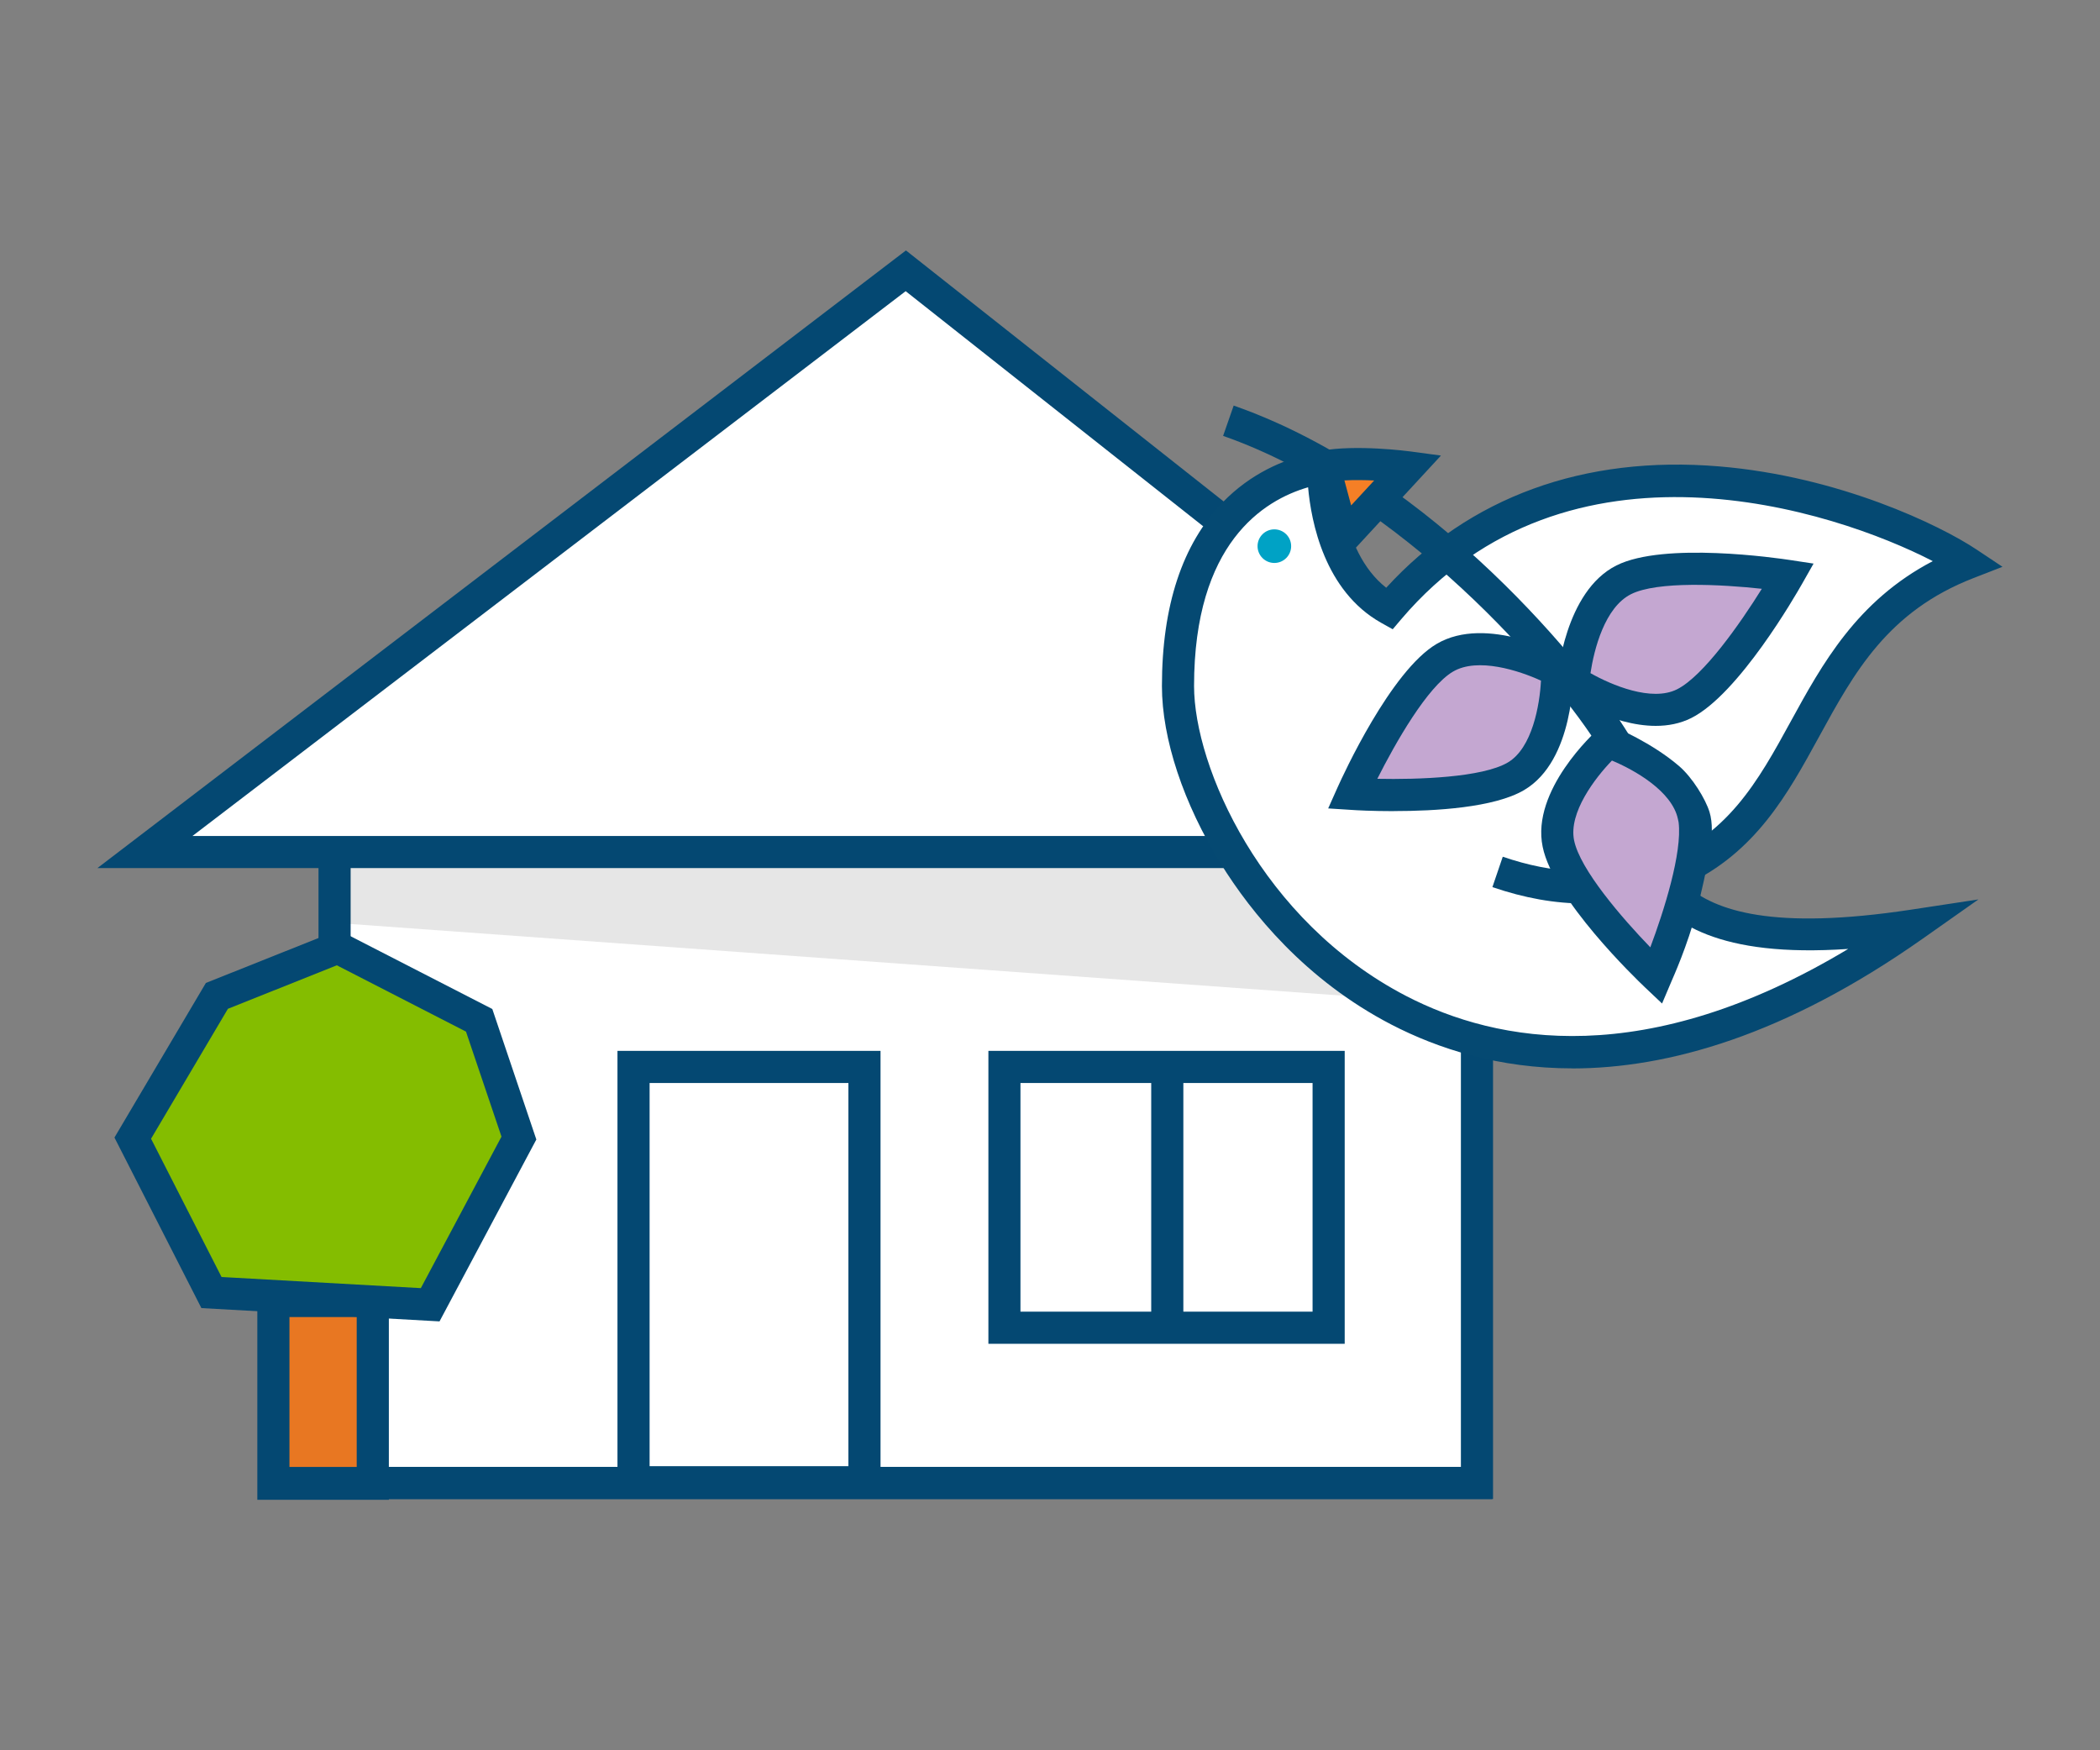
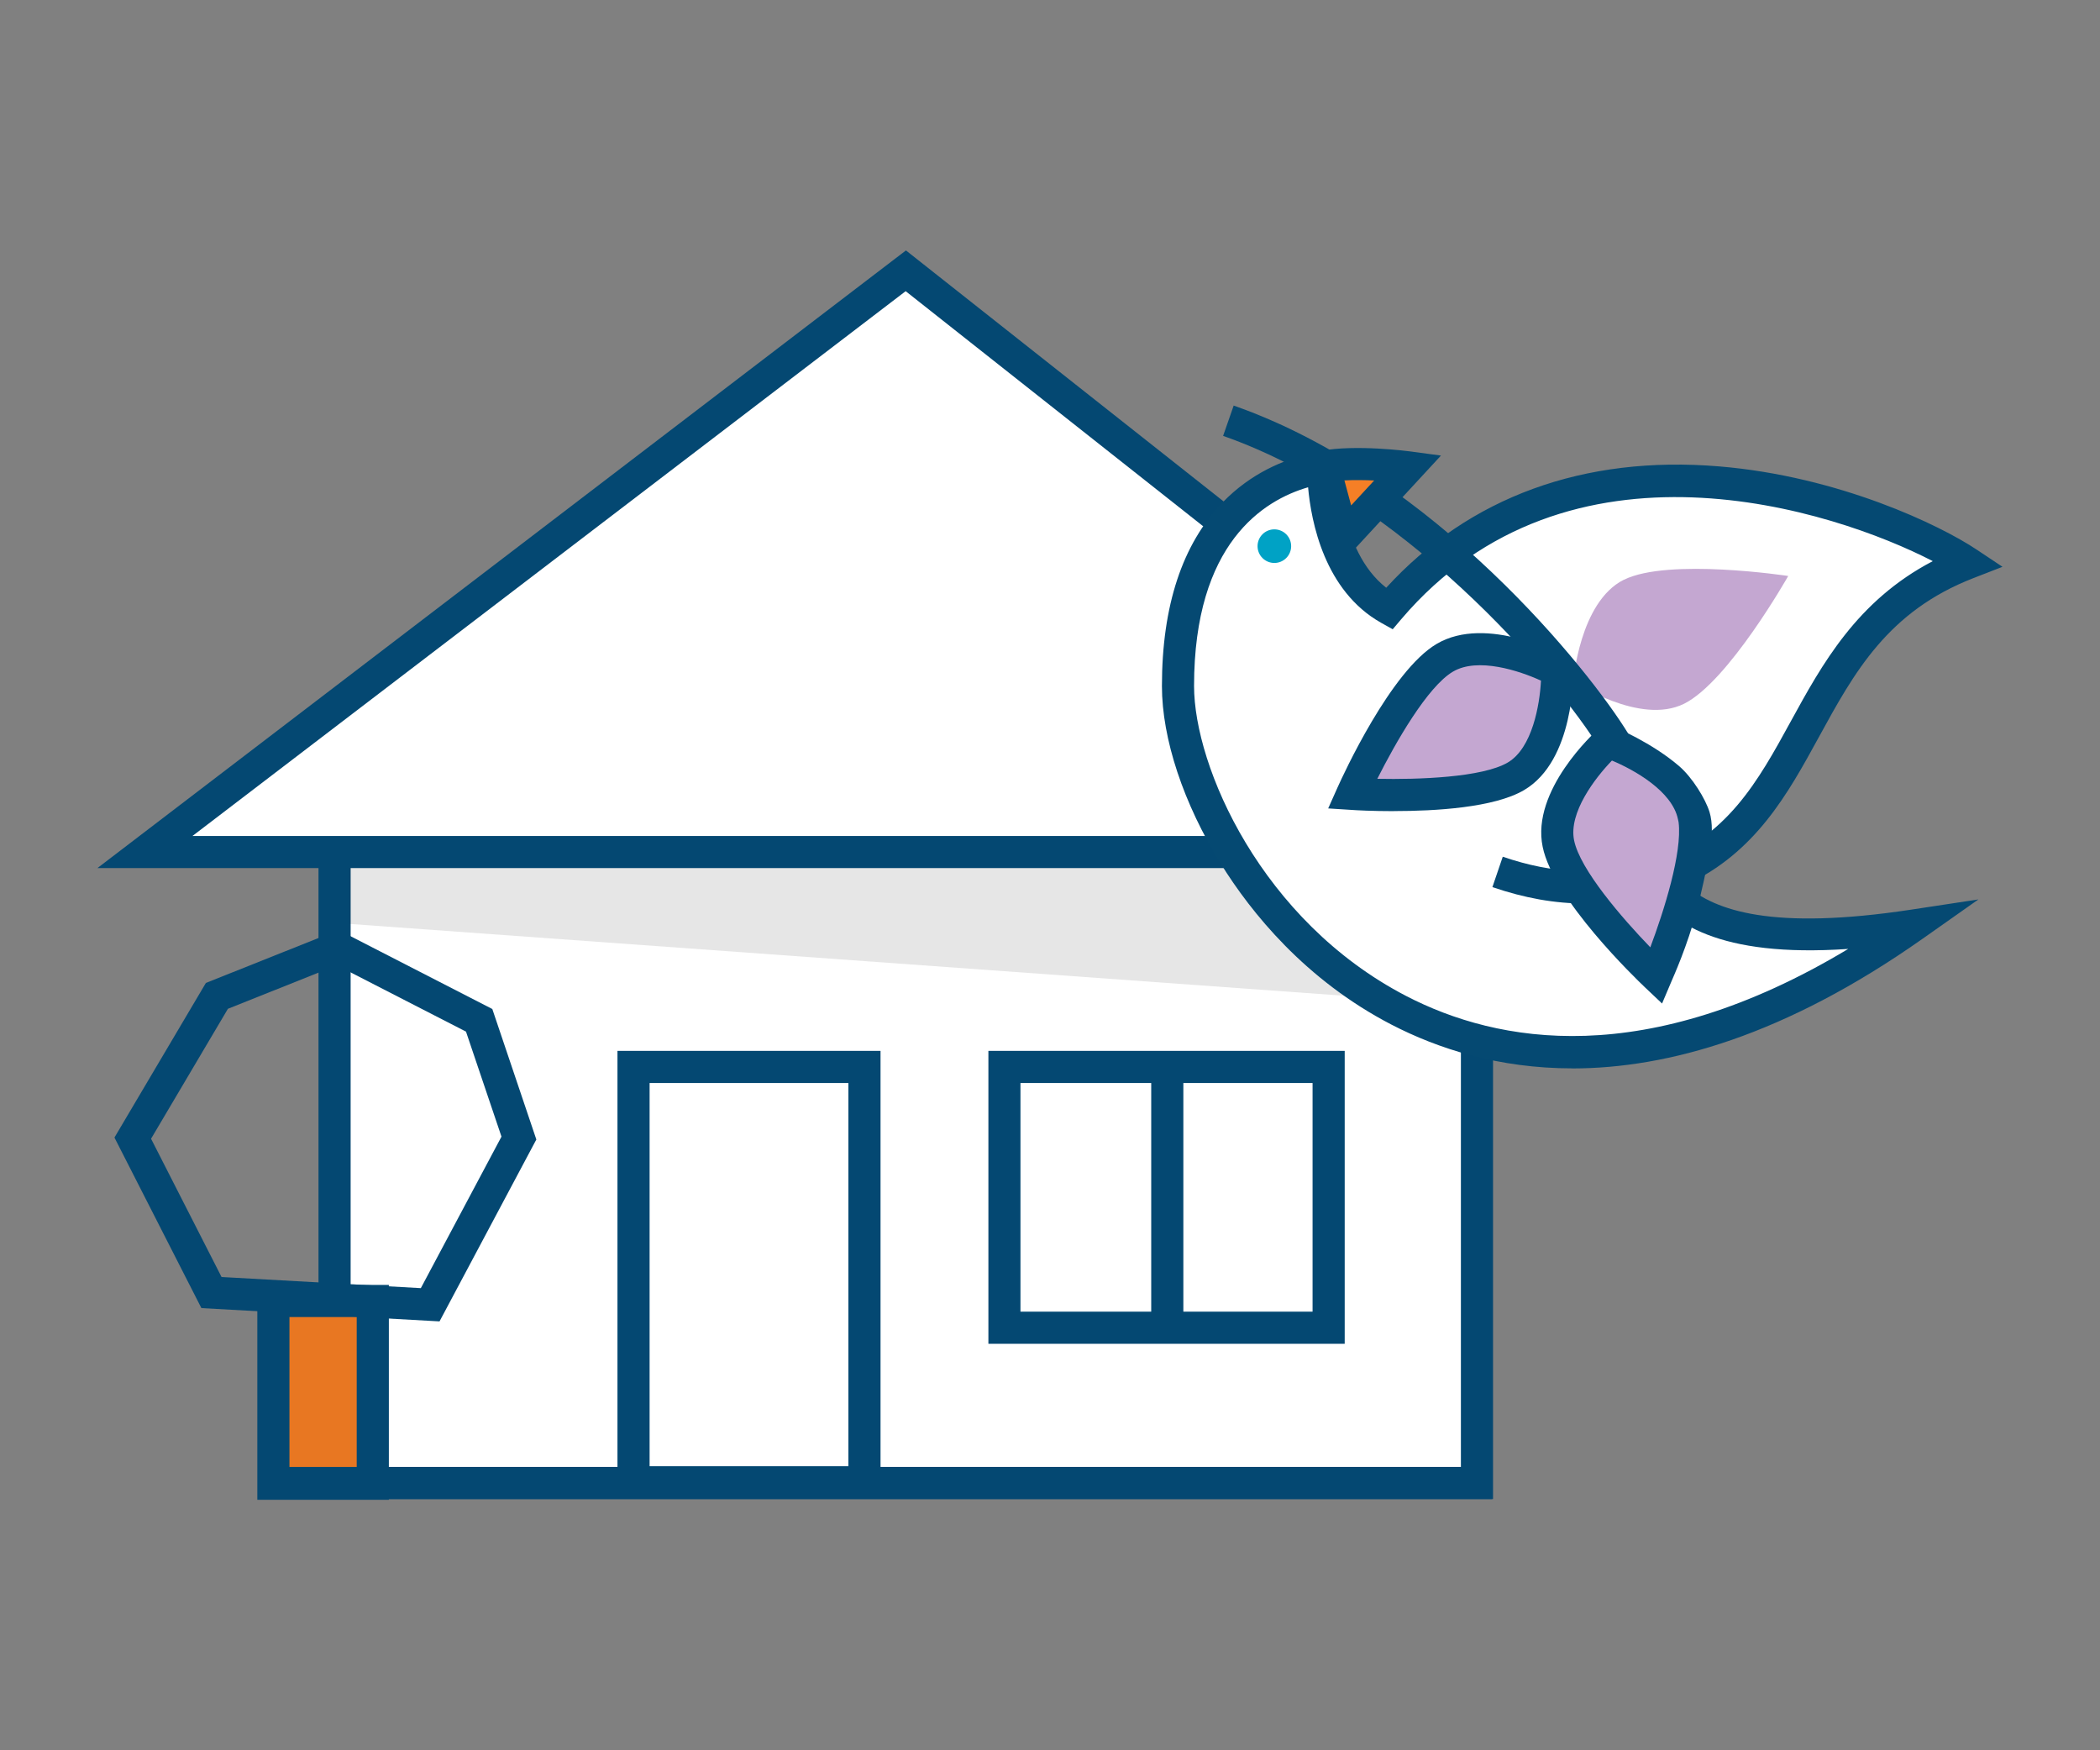
<svg xmlns="http://www.w3.org/2000/svg" id="Layer_1" data-name="Layer 1" viewBox="0 0 300 250">
  <rect x="0" y="0" width="300" height="250" fill="#808080" stroke="none" />
  <defs>
    <style>
      .cls-1 {
        isolation: isolate;
        opacity: .1;
      }

      .cls-2 {
        fill: #054972;
      }

      .cls-3 {
        fill: #00a2c5;
      }

      .cls-4 {
        fill: #84bd00;
      }

      .cls-5 {
        fill: #044872;
      }

      .cls-6 {
        fill: #c4a7d1;
      }

      .cls-7 {
        fill: #fff;
      }

      .cls-8 {
        fill: #e87722;
      }

      .cls-9 {
        fill: #f57f26;
      }
    </style>
  </defs>
  <g id="House">
    <g>
      <g>
        <g>
          <rect class="cls-7" x="47.8" y="110.89" width="163.2" height="100.93" />
          <path class="cls-5" d="M213.29,214.11H45.5v-105.52h167.79v105.52ZM50.09,209.53h158.61v-96.35H50.09v96.35Z" />
        </g>
        <g class="cls-1">
          <polygon points="49.98 111.76 208.81 111.76 208.81 143.44 49.98 131.97 49.98 111.76" />
        </g>
      </g>
      <g>
        <polygon class="cls-7" points="234.48 121.7 20.71 121.7 129.4 38.68 234.48 121.7" />
        <path class="cls-5" d="M241.09,123.99H13.92l115.5-88.22,111.67,88.22ZM27.49,119.41h200.39l-98.5-77.82L27.49,119.41Z" />
      </g>
      <g>
        <g>
          <rect class="cls-8" x="39.06" y="185.82" width="14.2" height="26.11" />
          <path class="cls-5" d="M55.55,214.22h-18.79v-30.69h18.79v30.69ZM41.35,209.64h9.61v-21.52h-9.61v21.52Z" />
        </g>
        <g>
-           <polygon class="cls-4" points="18.96 162.55 30.98 142.24 48.23 135.36 68.44 145.73 74.12 162.55 61.45 186.37 30.21 184.62 18.96 162.55" />
          <path class="cls-5" d="M62.79,188.74l-34.02-1.9-12.42-24.36,13.06-22.08,18.95-7.56,21.97,11.28,6.29,18.64-13.83,25.98ZM31.66,182.4l28.46,1.59,11.52-21.64-5.07-15-18.45-9.47-15.56,6.21-10.98,18.56,10.08,19.77Z" />
        </g>
      </g>
      <g>
        <g>
          <g>
            <rect class="cls-7" x="143.49" y="152.4" width="46.32" height="37.25" />
            <path class="cls-5" d="M192.1,191.94h-50.9v-41.84h50.9v41.84ZM145.78,187.35h41.73v-32.66h-41.73v32.66Z" />
          </g>
          <rect class="cls-5" x="164.46" y="152.4" width="4.59" height="37.14" />
        </g>
        <g>
          <rect class="cls-7" x="90.51" y="152.4" width="32.99" height="59.32" />
          <path class="cls-5" d="M125.79,214h-37.58v-63.9h37.58v63.9ZM92.8,209.42h28.4v-54.73h-28.4v54.73Z" />
        </g>
      </g>
      <rect class="cls-5" x="37.09" y="209.53" width="176.09" height="4.59" />
    </g>
  </g>
  <g id="Hospice">
    <g>
      <g>
        <path class="cls-7" d="M189.15,66.75c-6.44.98-20.86,6.23-20.86,31.24s38.56,81.05,105.09,34.19c-25.23,3.82-32.66-1.64-36.48-6.66,23.27-8.08,18.57-35.17,44.24-45.11-11.8-7.86-55.82-25.02-82.69,6.55-9.72-5.46-9.39-20.21-9.39-20.21h.11Z" />
        <path class="cls-2" d="M224.64,152.6c-10.52,0-19.18-2.79-25.88-6.26-12.31-6.39-20.03-16-24.34-22.94-5.36-8.63-8.43-17.89-8.43-25.4,0-11.46,2.91-20.28,8.66-26.23,4.11-4.25,8.84-6.09,12.14-6.88v-.42h2.36l.17,2.3,2.01.04c0,.12-.14,11.78,6.7,17.14,11.85-12.96,28.25-18.95,47.59-17.33,17.13,1.43,31.55,8.4,36.77,11.89l3.68,2.45-4.12,1.6c-12.28,4.76-17.05,13.47-22.1,22.7-4.45,8.13-9.03,16.5-19.04,21.16,4.2,3.68,12.4,6.51,32.21,3.51l9.61-1.46-7.95,5.6c-19.69,13.87-36.44,18.53-50.05,18.54ZM186.87,69.6c-6.35,1.84-16.29,7.98-16.29,28.39,0,11.51,9.63,33.55,30.3,44.27,13.06,6.77,34.25,10.64,63.15-6.72-18.63,1.27-25.29-3.8-28.97-8.64l-1.92-2.52,2.99-1.04c10.59-3.68,15.02-11.76,19.7-20.31,4.45-8.12,9.42-17.21,20.28-22.88-14.15-7.32-52.09-19.72-75.93,8.29l-1.22,1.44-1.65-.92c-8.1-4.55-10-14.43-10.44-19.36Z" />
      </g>
      <path class="cls-2" d="M226.61,129.06c-4.53,0-8.8-.78-13.41-2.35l1.48-4.34c7.21,2.46,13.53,2.73,21.82.91l.98,4.48c-3.93.86-7.47,1.3-10.87,1.3Z" />
      <circle class="cls-3" cx="182.05" cy="78.01" r="2.4" />
      <g>
        <g>
          <path class="cls-6" d="M241.96,116.57c-1.42-6.99-12.23-10.6-12.23-10.6,0,0-8.52,7.65-7.1,14.53,1.42,6.99,13.98,18.9,13.98,18.9,0,0,6.77-15.95,5.35-22.94v.11Z" />
          <path class="cls-2" d="M237.43,143.33l-2.4-2.27c-1.34-1.27-13.13-12.62-14.65-20.11-1.67-8.07,7.43-16.34,7.82-16.69l.99-.89,1.27.42c.32.11,5.48,2.26,9.42,5.64,1.9,1.64,3.76,4.68,4.34,6.56.47,1.54.39,3.5.05,5.54-.37,2.16-1.32,6.44-1.89,8.56-1.35,5.06-3.28,9.33-3.65,10.2l-1.29,3.04ZM230.28,108.63c-2.4,2.48-6.22,7.45-5.41,11.4.85,4.17,6.85,11.1,10.89,15.28,1.96-5.23,4.58-13.52,4.04-17.87l-.09-.42c-.82-4.02-6.27-7.07-9.44-8.39Z" />
        </g>
        <g>
          <path class="cls-6" d="M231.97,82.81c-6.34,3.17-7.21,14.53-7.21,14.53,0,0,9.5,6.34,15.84,3.17,6.34-3.17,14.86-18.24,14.86-18.24,0,0-17.15-2.62-23.49.55Z" />
-           <path class="cls-2" d="M236.55,103.68c-6.33,0-12.73-4.2-13.07-4.43l-1.12-.75.1-1.34c.04-.52,1.06-12.7,8.47-16.4h0c6.79-3.4,23.03-1.04,24.86-.76l3.29.5-1.64,2.89c-.91,1.61-9.06,15.78-15.83,19.17-1.6.8-3.33,1.12-5.07,1.12ZM227.21,96.15c2.99,1.69,8.73,4.13,12.36,2.31,3.78-1.89,9.04-9.42,12.12-14.36-5.78-.63-14.93-1.12-18.69.77s-5.27,7.87-5.79,11.28Z" />
        </g>
        <path class="cls-2" d="M228.7,107.17c-6.62-10.81-28.52-36.01-53.97-44.91l1.51-4.33c28.75,10.06,50.88,37.89,56.36,46.85l-3.91,2.4Z" />
        <g>
-           <path class="cls-6" d="M216.57,110.89c6.12-3.6,5.9-15.07,5.9-15.07,0,0-9.94-5.46-16.06-1.86-6.12,3.6-13.22,19.44-13.22,19.44,0,0,17.26,1.09,23.38-2.51h0Z" />
+           <path class="cls-6" d="M216.57,110.89c6.12-3.6,5.9-15.07,5.9-15.07,0,0-9.94-5.46-16.06-1.86-6.12,3.6-13.22,19.44-13.22,19.44,0,0,17.26,1.09,23.38-2.51h0" />
          <path class="cls-2" d="M199.15,115.86c-3.1,0-5.47-.13-6.11-.18l-3.3-.21,1.35-3.02c.76-1.69,7.59-16.62,14.15-20.48,7.16-4.22,17.88,1.57,18.33,1.82l1.16.64.03,1.33c0,.52.16,12.86-7.03,17.09h0c-4.27,2.52-12.73,3-18.58,3ZM196.76,111.24c5.81.12,14.99-.18,18.64-2.33h0c3.51-2.07,4.56-8.25,4.74-11.69-3.11-1.43-9.04-3.37-12.57-1.29-3.64,2.14-8.2,10.12-10.81,15.31Z" />
        </g>
      </g>
      <g>
        <path class="cls-9" d="M189.15,66.65l2.73,10.16,9.29-10.05s-7.32-.98-12.02-.11Z" />
        <path class="cls-2" d="M190.74,81.41l-4.45-16.57,2.44-.45c5-.93,12.43.05,12.74.09l4.38.59-15.1,16.35ZM192.06,68.62l.96,3.57,3.29-3.56c-1.34-.06-2.83-.09-4.25-.01Z" />
      </g>
    </g>
  </g>
</svg>